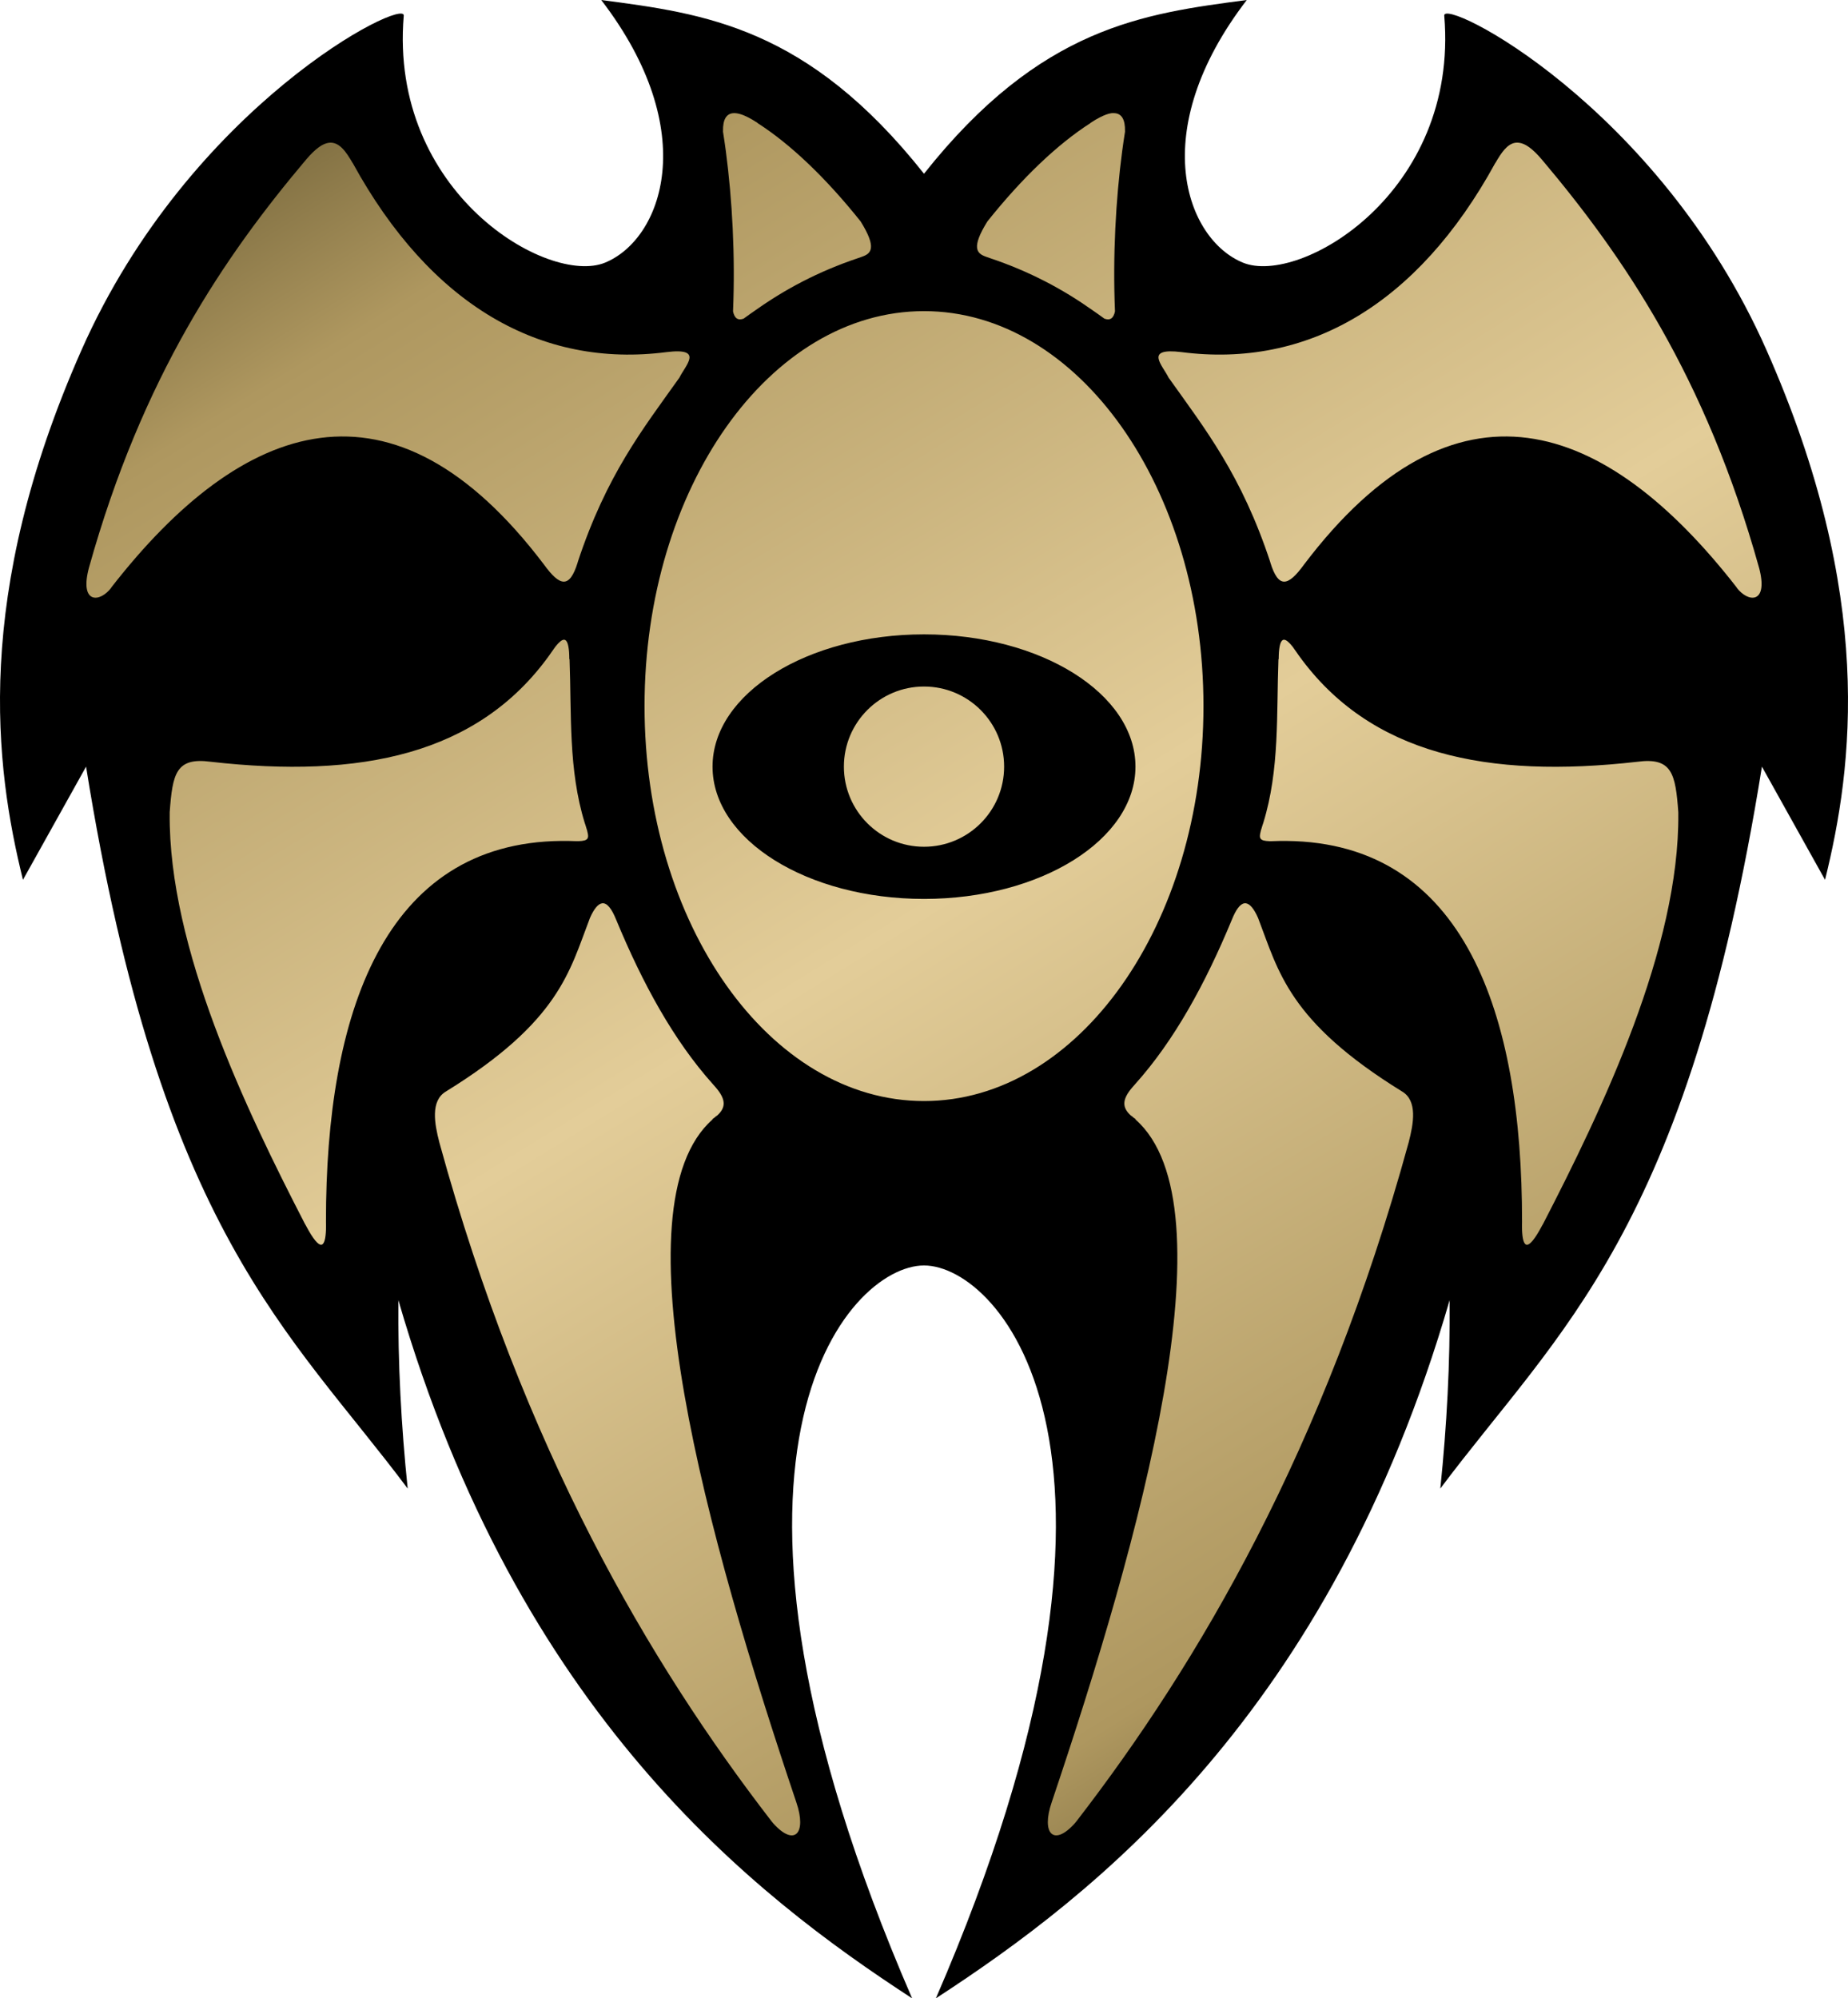
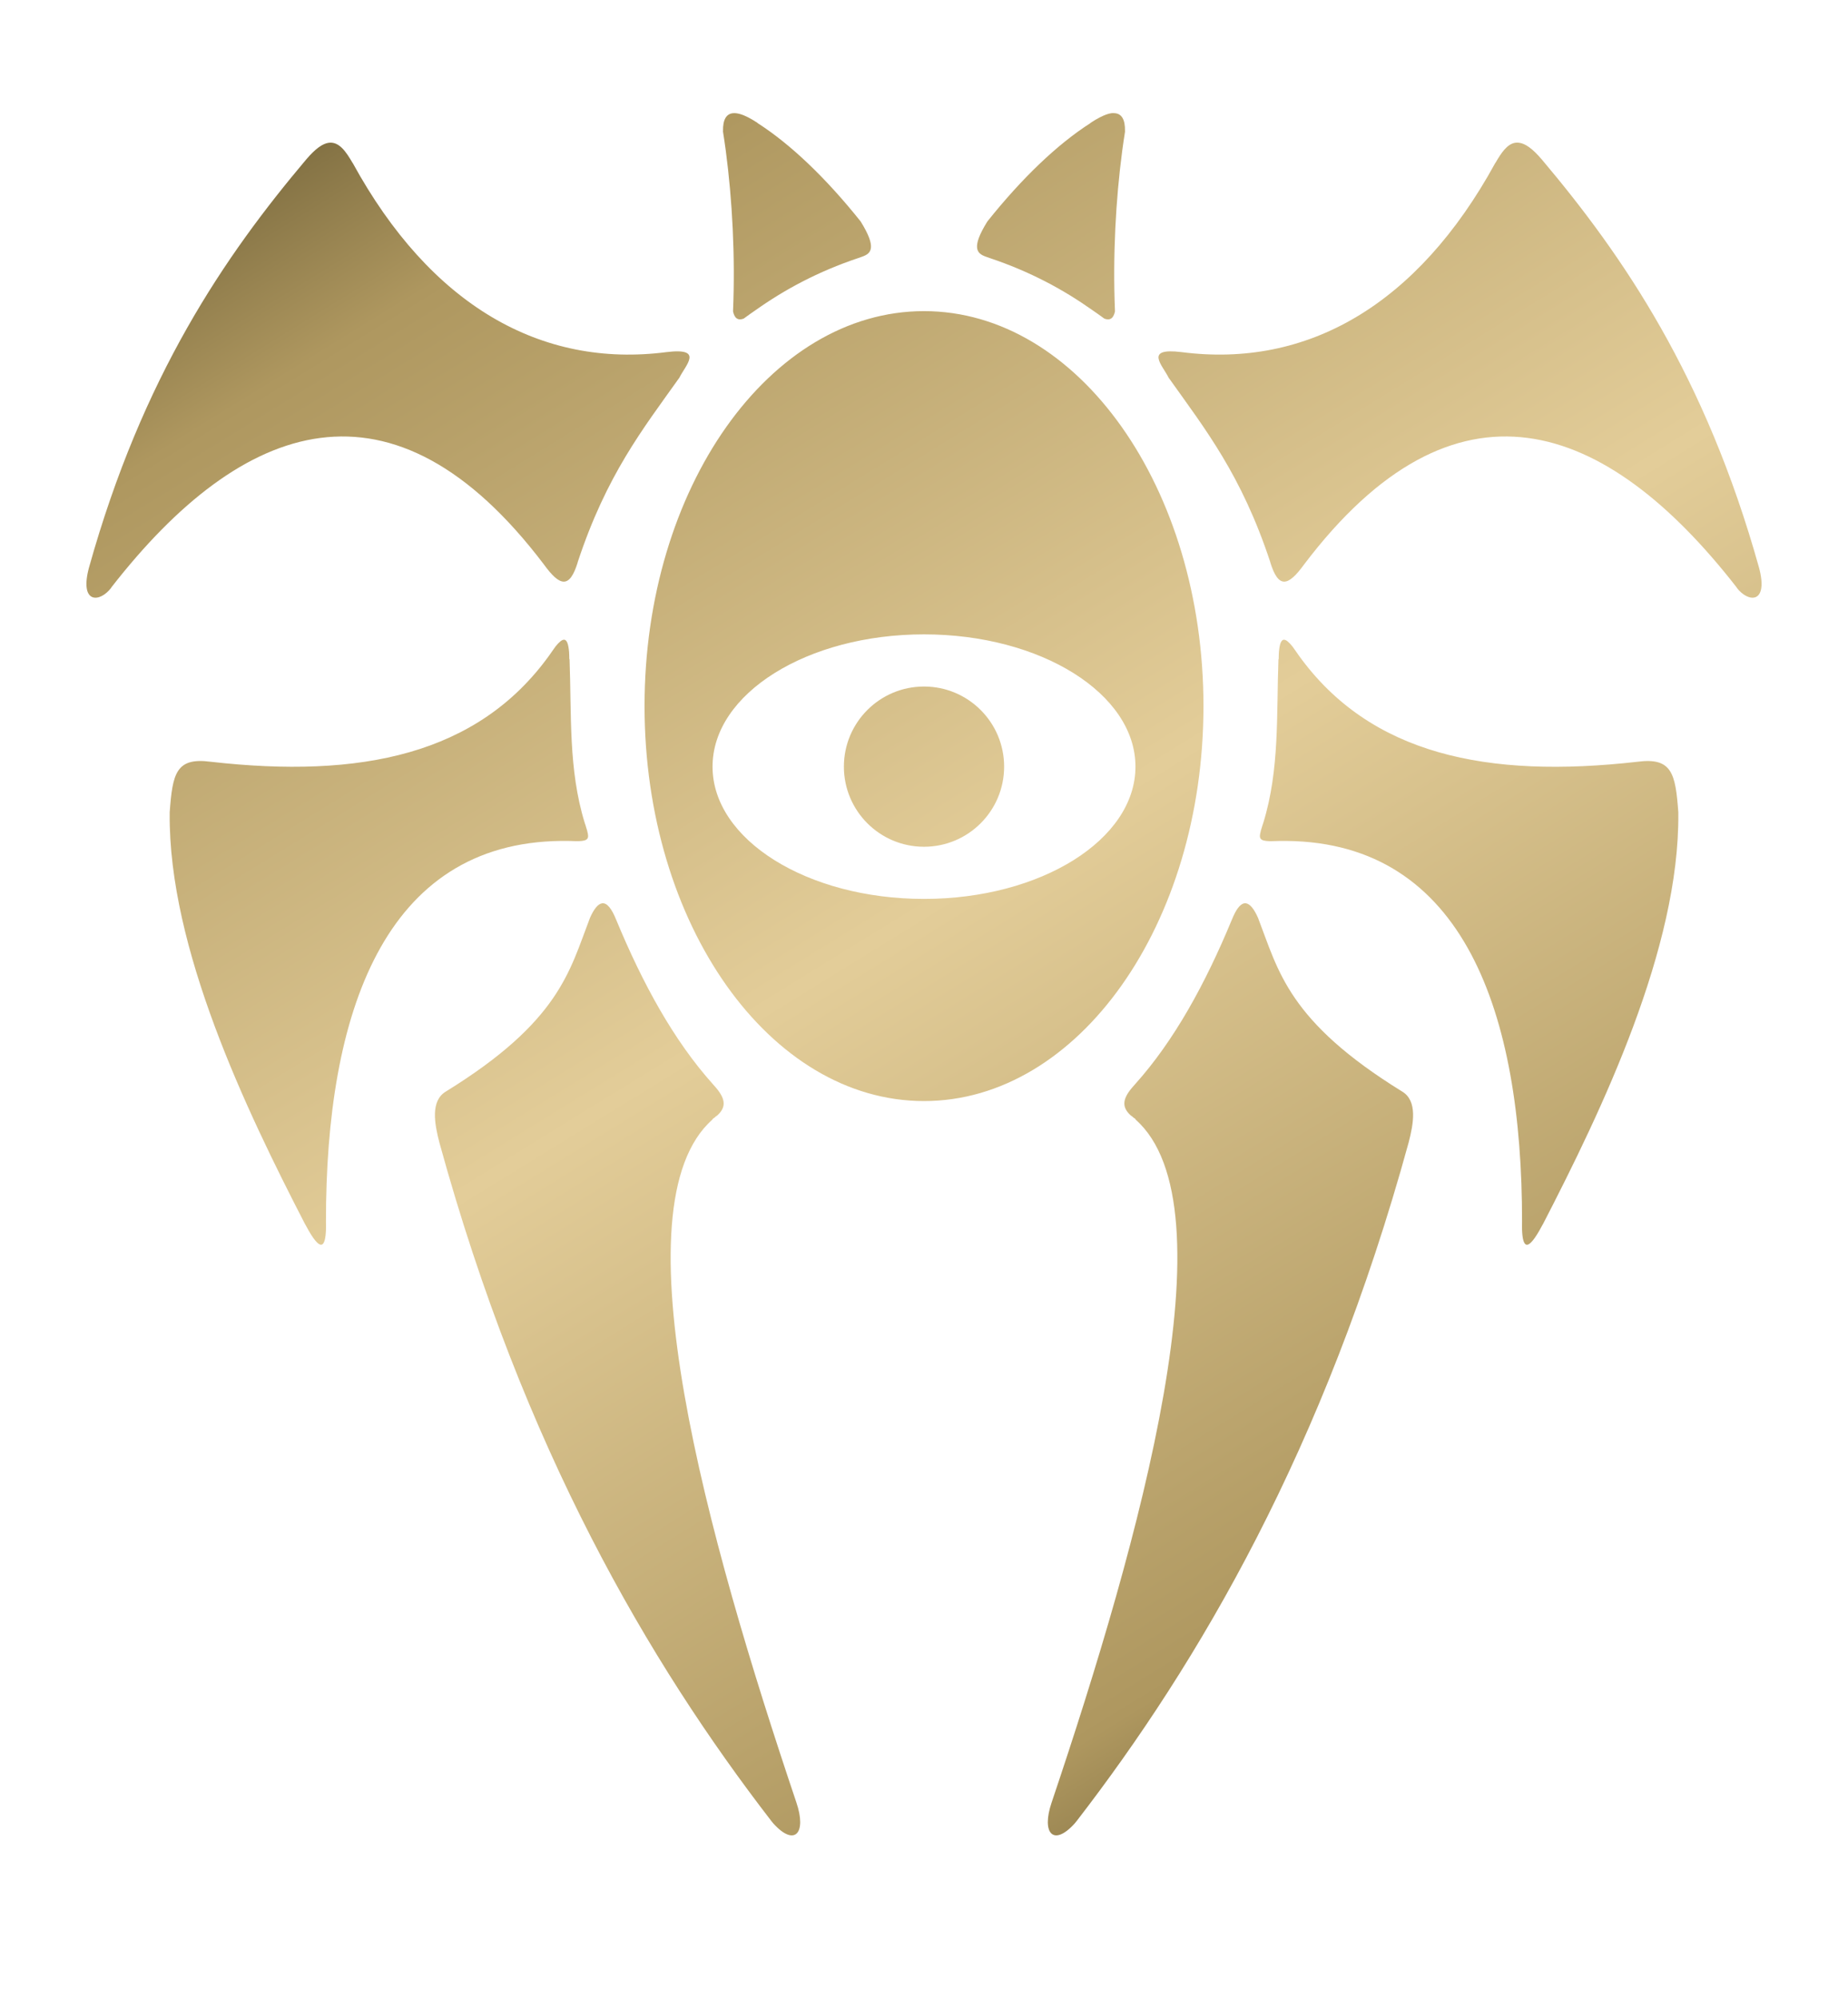
<svg xmlns="http://www.w3.org/2000/svg" xmlns:xlink="http://www.w3.org/1999/xlink" version="1.1" width="247.975" height="268.156" id="svg2">
  <defs id="d1">
    <linearGradient id="g1">
      <stop id="s1" style="stop-color:#7f6e41;stop-opacity:1" offset="0" />
      <stop id="s2" style="stop-color:#ae975f;stop-opacity:1" offset="0.1" />
      <stop id="s3" style="stop-color:#e3cd99;stop-opacity:1" offset="0.5" />
      <stop id="s4" style="stop-color:#ae975f;stop-opacity:1" offset="0.9" />
      <stop id="s5" style="stop-color:#7f6e41;stop-opacity:1" offset="1" />
    </linearGradient>
    <linearGradient x1="-94.045" y1="338.511" x2="45.041" y2="564.333" id="g2" xlink:href="#g1" gradientUnits="userSpaceOnUse" gradientTransform="translate(123.988,-314.125)" />
  </defs>
-   <path d="m 80.675,0 c 13.579,17.684 8.123,32.14 0.5,35.25 -7.623,3.11 -28.983,-9.387 -27,-33.125 C 54.585,-0.511 25.499,14.059 10.925,47 -3.648,79.941 -0.682,102.86 3.081,118.062 L 11.55,102.875 c 10.017,62.501 27.302,75.687 43.156,96.875 -0.872,-8.426 -1.321,-16.855 -1.25,-25.281 16.09,55.492 47.662,79.838 68.937,93.688 -31.654,-73.058 -8.639,-98.344 1.594,-98.344 10.233,0 33.248,25.285 1.594,98.344 21.276,-13.849 52.848,-38.196 68.938,-93.688 0.071,8.426 -0.378,16.855 -1.25,25.281 15.855,-21.188 33.139,-34.374 43.156,-96.875 l 8.469,15.188 c 3.763,-15.203 6.73,-38.121 -7.844,-71.062 -14.573,-32.941 -43.66,-47.511 -43.25,-44.875 1.983,23.738 -19.377,36.235 -27,33.125 -7.623,-3.11 -13.079,-17.566 0.5,-35.25 -13.827,1.828 -27.646,3.548 -43.312,23.312 C 108.322,3.548 94.502,1.828 80.675,0 z" id="p1" style="fill:#000000;fill-opacity:1;stroke:none" />
  <path d="m 98.394,15.188 c -0.917,0.064 -1.408,0.838 -1.375,2.406 6.82e-4,0.033 -0.001,0.06 0,0.094 0.131,0.841 0.26,1.688 0.375,2.562 0.865,6.58 1.278,14.04 0.969,21.531 0.188,0.936 0.676,1.271 1.438,0.969 0.041,-0.016 0.082,-0.074 0.125,-0.094 0.484,-0.366 0.998,-0.708 1.5,-1.062 3.876,-2.742 8.328,-5.154 13.75,-6.969 0.179,-0.055 0.36,-0.126 0.531,-0.188 1.187,-0.426 1.982,-1.175 -0.219,-4.719 -4.61,-5.776 -9.363,-10.336 -13.812,-13.188 -0.024,-0.015 -0.039,-0.047 -0.062,-0.062 -0.426,-0.281 -0.843,-0.527 -1.219,-0.719 -0.796,-0.406 -1.465,-0.6 -2,-0.562 z m 50.75,0 c -0.451,0.058 -0.965,0.258 -1.562,0.562 -0.375,0.191 -0.793,0.437 -1.219,0.719 -0.024,0.015 -0.039,0.047 -0.062,0.062 -4.45,2.852 -9.203,7.411 -13.812,13.188 -2.201,3.544 -1.406,4.292 -0.219,4.719 0.172,0.062 0.353,0.132 0.531,0.188 5.422,1.815 9.874,4.227 13.75,6.969 0.502,0.355 1.016,0.697 1.5,1.062 0.043,0.02 0.084,0.077 0.125,0.094 0.762,0.302 1.249,-0.032 1.438,-0.969 -0.309,-7.491 0.103,-14.951 0.969,-21.531 0.115,-0.874 0.244,-1.721 0.375,-2.562 0.001,-0.033 -6.8e-4,-0.061 0,-0.094 0.033,-1.568 -0.458,-2.343 -1.375,-2.406 -0.134,-0.009 -0.287,-0.019 -0.438,0 z M 44.144,19.156 c -0.828,0.098 -1.8,0.765 -3.062,2.25 -10.923,12.948 -21.976,29.09 -29.156,54.812 -0.036,0.136 -0.064,0.247 -0.094,0.375 -1.027,4.433 1.574,4.262 3.094,2.281 l 0,-0.031 C 32.564,56.17 52.736,49.011 72.988,75.75 c 2.16,2.977 3.441,3.25 4.531,-0.281 l 0,-0.031 c 3.87,-11.721 8.743,-17.867 13.594,-24.688 0.006,-0.012 0.025,-0.019 0.031,-0.031 0.826,-1.712 3.391,-4.1 -1.719,-3.469 -16.824,2.172 -31.633,-6.265 -42.094,-25.375 -0.007,-0.013 -0.024,-0.019 -0.031,-0.031 -0.872,-1.501 -1.788,-2.849 -3.156,-2.688 z m 159.187,0 c -1.104,0.17 -1.893,1.374 -2.656,2.688 -0.007,0.013 -0.024,0.019 -0.031,0.031 -10.461,19.11 -25.27,27.547 -42.094,25.375 -5.109,-0.631 -2.545,1.757 -1.719,3.469 0.006,0.012 0.025,0.019 0.031,0.031 4.85,6.821 9.724,12.966 13.594,24.688 l 0,0.031 c 1.091,3.532 2.371,3.258 4.531,0.281 20.252,-26.739 40.423,-19.58 58.062,3.094 l 0,0.031 c 1.52,1.98 4.12,2.152 3.094,-2.281 -0.03,-0.128 -0.058,-0.239 -0.094,-0.375 -7.181,-25.722 -18.234,-41.865 -29.156,-54.812 -1.262,-1.485 -2.234,-2.152 -3.062,-2.25 -0.171,-0.02 -0.342,-0.024 -0.5,0 z M 123.988,41.75 c -20.711,0 -37.5,23.729 -37.5,53 0,29.271 16.789,53 37.5,53 20.711,0 37.5,-23.729 37.5,-53 0,-29.271 -16.789,-53 -37.5,-53 z m 0,43.375 c 15.671,0 28.375,7.947 28.375,17.75 0,9.803 -12.704,17.75 -28.375,17.75 -15.671,0 -28.375,-7.947 -28.375,-17.75 0,-9.803 12.704,-17.75 28.375,-17.75 z m -48.312,0.719 c -0.277,3.6e-4 -0.658,0.31 -1.156,0.938 -0.171,0.259 -0.356,0.498 -0.531,0.75 -0.095,0.136 -0.185,0.273 -0.281,0.406 -9.595,13.333 -25.315,16.568 -45.438,14.281 -4.659,-0.617 -5.12,1.576 -5.5,6.781 -0.004,0.054 0.004,0.101 0,0.156 -0.166,18.046 10.204,39.691 18.156,55.094 0.033,0.064 0.061,0.095 0.094,0.156 2.045,3.867 2.629,2.911 2.719,0.625 0.013,-0.332 0.004,-0.719 0,-1.094 -0.026,-27.975 7.8,-50.838 31.562,-51.094 0.665,-0.007 1.341,0.003 2.031,0.031 0.082,-7.2e-4 0.238,0.002 0.312,0 1.264,-0.04 1.433,-0.352 1.156,-1.344 -0.003,-0.009 0.003,-0.022 0,-0.031 -0.083,-0.238 -0.142,-0.48 -0.219,-0.719 -0.045,-0.128 -0.074,-0.232 -0.125,-0.375 -2.202,-7.139 -1.754,-14.56 -2.031,-21.969 l -0.031,0.031 c -0.008,-0.35 -0.007,-0.678 -0.031,-0.969 -0.084,-1.016 -0.276,-1.657 -0.688,-1.656 z m 96.625,0 c -0.412,-5.4e-4 -0.603,0.64 -0.688,1.656 -0.024,0.29 -0.024,0.619 -0.031,0.969 l -0.031,-0.031 c -0.278,7.409 0.171,14.829 -2.031,21.969 -0.051,0.143 -0.08,0.247 -0.125,0.375 -0.077,0.239 -0.136,0.481 -0.219,0.719 -0.003,0.009 0.003,0.022 0,0.031 -0.277,0.991 -0.107,1.303 1.156,1.344 0.074,0.002 0.231,-7.2e-4 0.312,0 0.69,-0.028 1.367,-0.038 2.031,-0.031 23.763,0.256 31.589,23.119 31.562,51.094 -0.004,0.375 -0.013,0.762 0,1.094 0.089,2.286 0.674,3.242 2.719,-0.625 0.032,-0.061 0.061,-0.092 0.094,-0.156 7.953,-15.403 18.322,-37.048 18.156,-55.094 -0.004,-0.055 0.004,-0.102 0,-0.156 -0.38,-5.205 -0.841,-7.398 -5.5,-6.781 -20.122,2.287 -35.843,-0.948 -45.438,-14.281 -0.096,-0.134 -0.186,-0.27 -0.281,-0.406 -0.176,-0.252 -0.36,-0.491 -0.531,-0.75 -0.498,-0.628 -0.88,-0.937 -1.156,-0.938 z m -48.312,6.281 c -5.937,0 -10.75,4.813 -10.75,10.75 0,5.937 4.813,10.75 10.75,10.75 5.937,0 10.75,-4.813 10.75,-10.75 0,-5.937 -4.813,-10.75 -10.75,-10.75 z m -43.219,29.094 c -0.515,0.087 -1.066,0.72 -1.625,2 -0.014,0.033 -0.017,0.06 -0.031,0.094 -2.693,6.994 -4.024,13.745 -19.281,23.156 -2.095,1.252 -1.53,4.319 -0.875,6.844 11.305,41.167 28.178,69.828 44.531,91.031 0.094,0.111 0.19,0.243 0.281,0.344 2.869,3.176 4.492,1.304 3.094,-2.812 C 94.95,206.507 82.462,161.809 95.613,150.219 l -0.031,-0.031 c 0.137,-0.096 0.256,-0.186 0.375,-0.281 0.034,-0.028 0.059,-0.067 0.094,-0.094 0.055,-0.046 0.137,-0.079 0.188,-0.125 1.174,-1.063 1.186,-2.132 -0.156,-3.719 -0.15,-0.162 -0.29,-0.335 -0.438,-0.5 -5.232,-5.837 -9.402,-13.447 -12.969,-22.062 -0.594,-1.474 -1.228,-2.303 -1.906,-2.188 z m 86.187,0 c -0.584,0.102 -1.137,0.898 -1.656,2.188 -3.566,8.615 -7.736,16.225 -12.969,22.062 -0.148,0.165 -0.288,0.338 -0.438,0.5 -1.343,1.586 -1.33,2.656 -0.156,3.719 0.05,0.046 0.133,0.079 0.188,0.125 0.035,0.027 0.059,0.066 0.094,0.094 0.119,0.095 0.238,0.185 0.375,0.281 l -0.031,0.031 c 13.15,11.591 0.662,56.288 -11.25,91.656 -1.398,4.116 0.225,5.988 3.094,2.812 0.091,-0.101 0.188,-0.233 0.281,-0.344 16.353,-21.203 33.226,-49.864 44.531,-91.031 0.655,-2.525 1.22,-5.591 -0.875,-6.844 -15.258,-9.411 -16.588,-16.162 -19.281,-23.156 -0.014,-0.034 -0.017,-0.061 -0.031,-0.094 -0.559,-1.28 -1.11,-1.913 -1.625,-2 -0.085,-0.014 -0.167,-0.015 -0.25,0 z" id="p2" style="fill:url(#g2);fill-opacity:1;stroke:none" />
</svg>